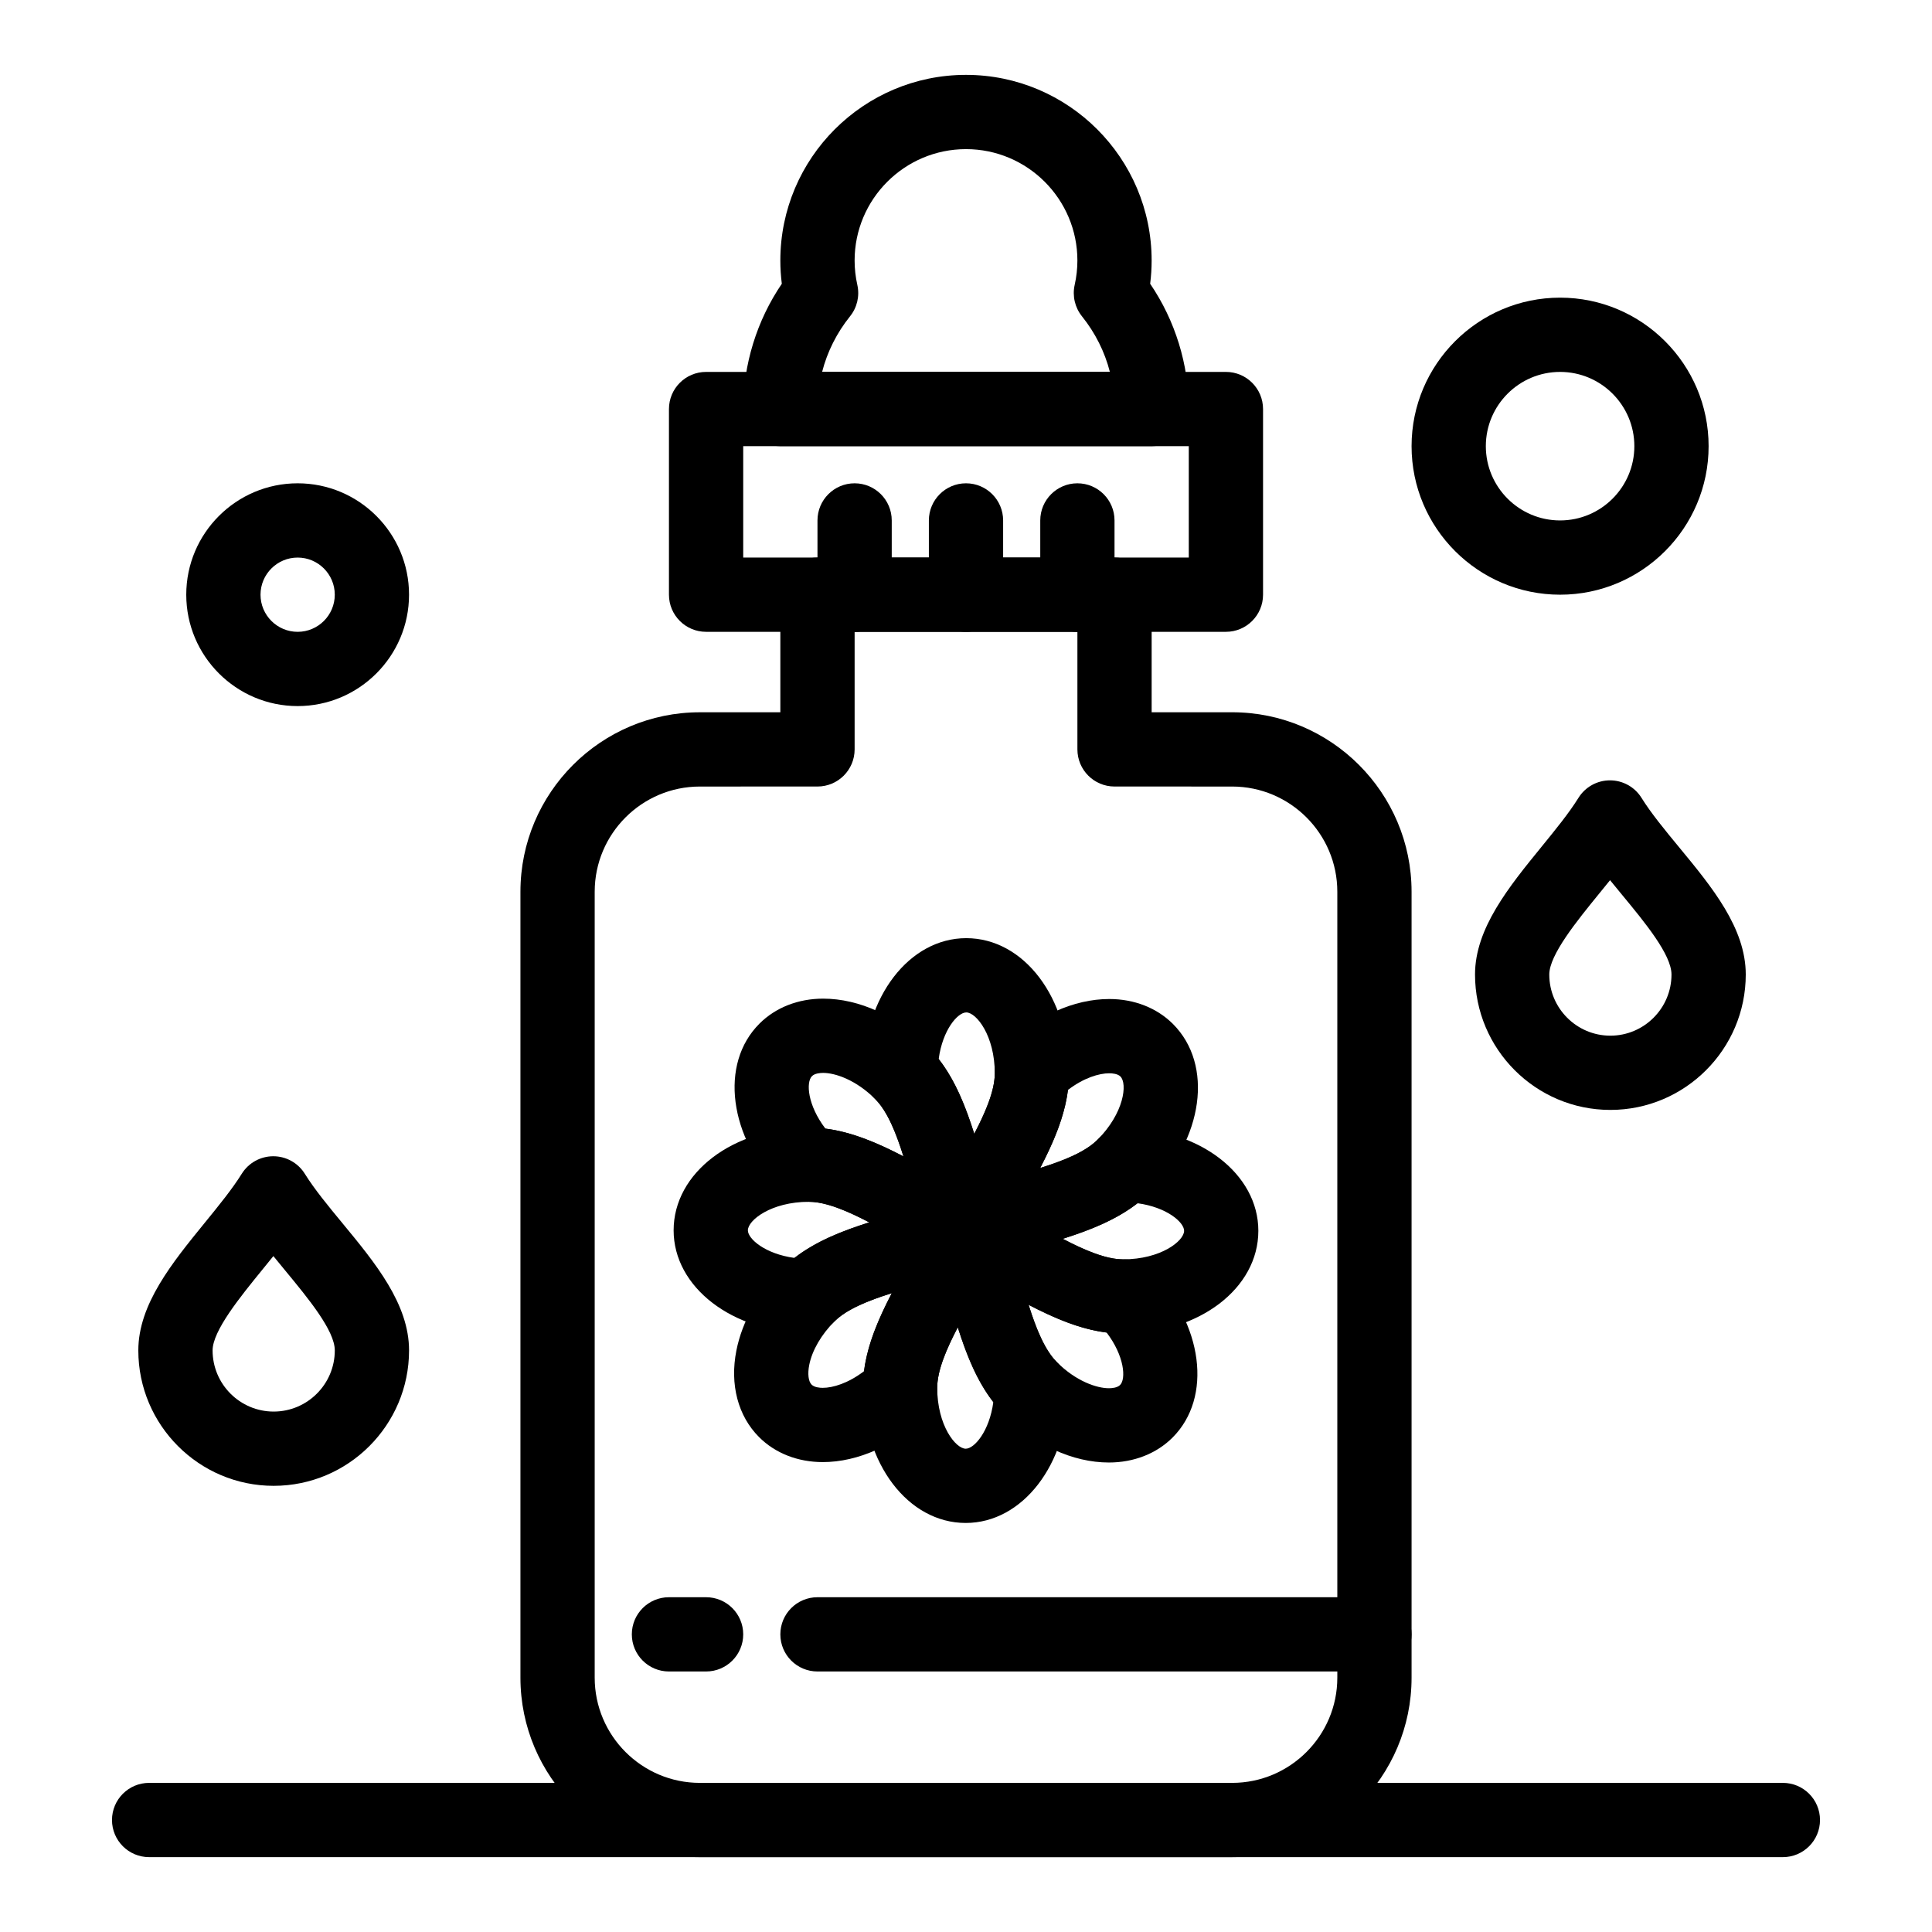
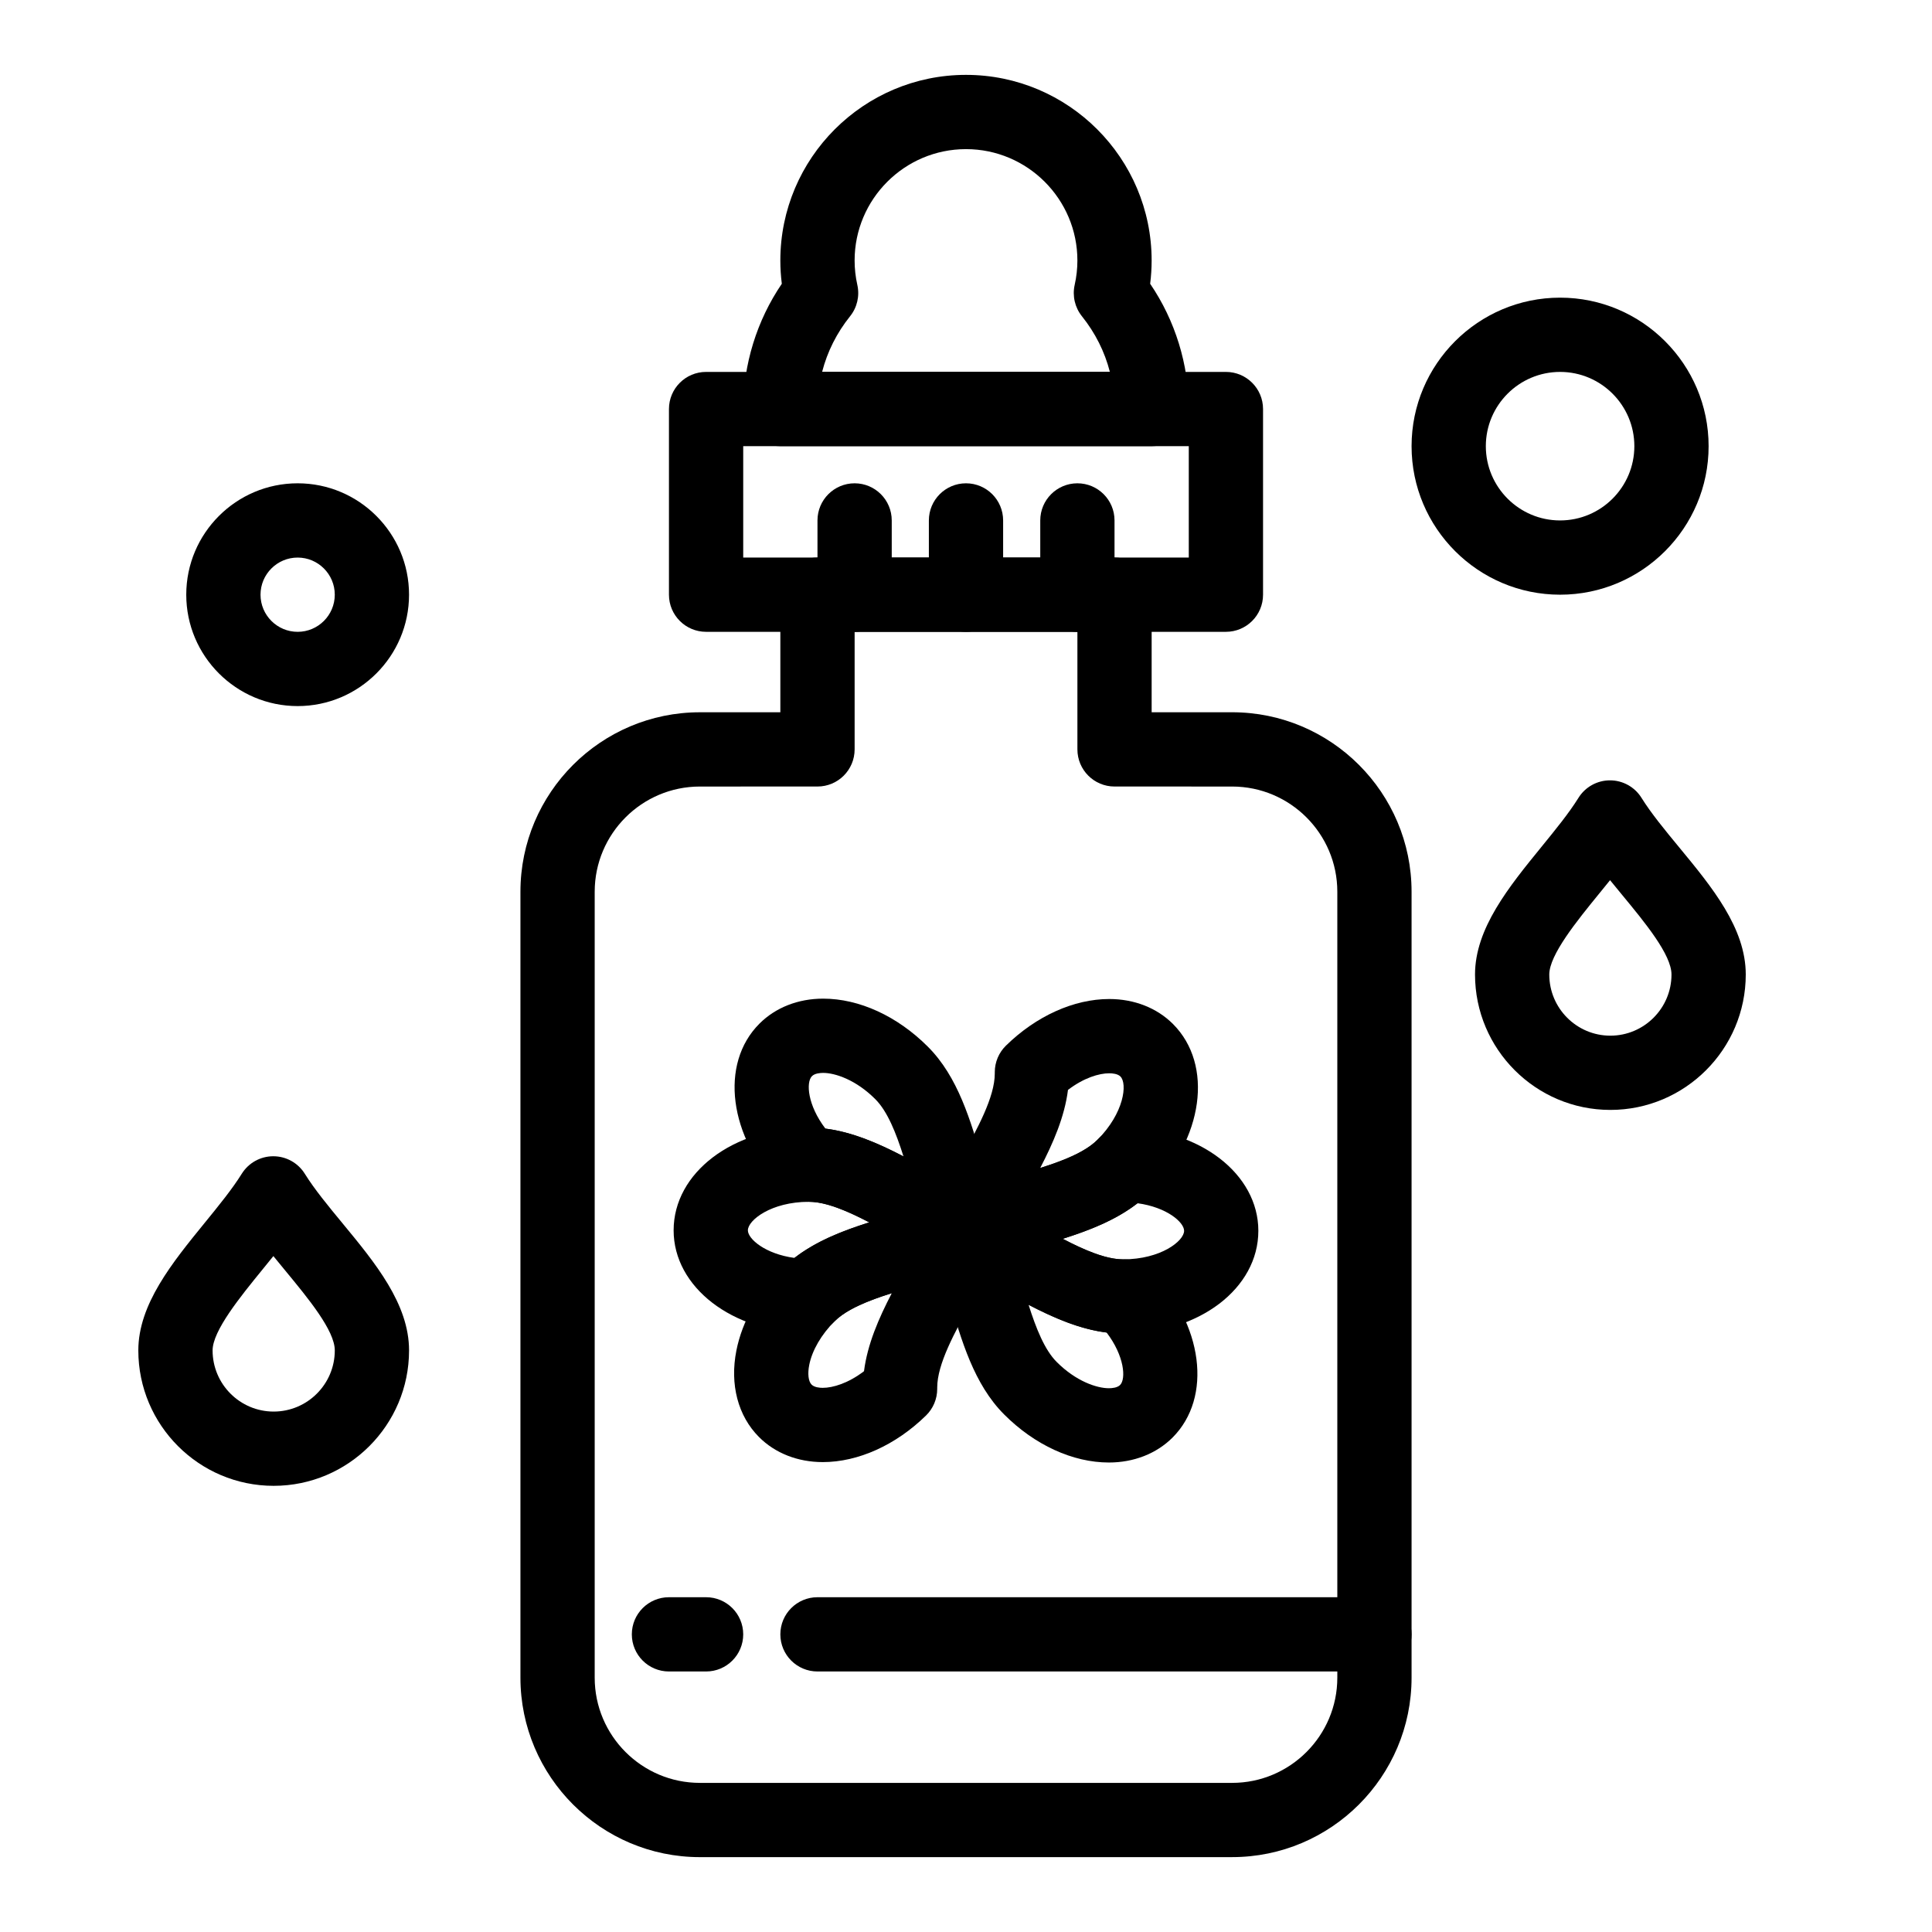
<svg xmlns="http://www.w3.org/2000/svg" fill="#000000" width="800px" height="800px" version="1.1" viewBox="144 144 512 512">
  <g>
-     <path d="m400.01 479.96h-0.016c-3.977-0.008-7.562-2.406-9.082-6.086-2.16-5.234-3.773-10.809-5.332-16.203-2.555-8.836-5.195-17.969-9.613-22.375l-0.141-0.141c-1.938-1.871-3.031-4.465-3.004-7.184 0.219-19.82 12.184-35.348 27.238-35.348 15.273 0 27.238 15.75 27.238 35.859 0 11.312-5.836 21.906-11.477 32.152-2.559 4.648-4.977 9.039-6.734 13.262-1.52 3.672-5.106 6.062-9.078 6.062zm-7.246-55.316c4.414 5.684 7.156 12.652 9.426 19.84 3.023-5.832 5.441-11.465 5.441-16 0-10.039-4.894-16.18-7.559-16.18-2.277 0-6.269 4.606-7.309 12.34z" />
    <path d="m400.01 479.96c-2.562 0-5.086-1.004-6.969-2.891-2.812-2.816-3.648-7.055-2.117-10.73 2.168-5.215 4.965-10.289 7.668-15.195 4.441-8.066 9.035-16.41 9.035-22.66v-0.348c0-2.644 1.066-5.18 2.957-7.031 8.02-7.852 18-12.355 27.383-12.355 6.621 0 12.617 2.352 16.887 6.621 10.797 10.828 8.102 30.426-6.125 44.625-7.977 7.992-19.582 11.352-30.809 14.598-5.106 1.477-9.926 2.871-14.156 4.621-1.215 0.5-2.488 0.746-3.754 0.746zm27.016-47.121c-0.906 7.144-3.891 14.008-7.363 20.699 6.258-1.98 11.949-4.25 15.148-7.457 7.113-7.102 8-14.91 6.113-16.801-0.738-0.738-2.172-0.848-2.961-0.848-2.684-0.004-6.75 1.199-10.938 4.406z" />
    <path d="m441.62 497.42c-11.316 0-21.918-5.84-32.168-11.488-4.641-2.559-9.02-4.973-13.234-6.727-3.672-1.531-6.059-5.121-6.055-9.098 0.008-3.977 2.406-7.559 6.082-9.082 5.231-2.16 10.809-3.777 16.203-5.336 8.828-2.555 17.953-5.195 22.359-9.609 0.043-0.043 0.09-0.09 0.133-0.133 1.848-1.914 4.402-3.012 7.082-3.012h0.105c19.82 0.215 35.348 12.18 35.348 27.238 0.008 15.281-15.746 27.246-35.855 27.246zm-15.996-25.121c5.828 3.023 11.461 5.441 15.996 5.441 10.039 0 16.18-4.894 16.18-7.559 0-2.277-4.606-6.266-12.34-7.309-5.688 4.414-12.652 7.156-19.836 9.426z" />
    <path d="m437.86 531.58c-9.559 0-19.672-4.641-27.746-12.73-7.988-7.988-11.348-19.609-14.598-30.848-1.473-5.094-2.863-9.906-4.602-14.129-1.516-3.68-0.668-7.91 2.152-10.719 2.82-2.809 7.055-3.644 10.73-2.113 5.199 2.168 10.266 4.957 15.16 7.656 8.07 4.449 16.414 9.047 22.668 9.047h0.348c2.644 0 5.18 1.066 7.031 2.957 13.871 14.168 16.387 33.613 5.731 44.27-4.273 4.266-10.266 6.609-16.875 6.609zm-21.277-41.797c1.984 6.262 4.254 11.953 7.453 15.152 5.129 5.141 10.652 6.961 13.824 6.961 0.789 0 2.227-0.109 2.973-0.855 1.605-1.605 1.172-7.691-3.57-13.902-7.137-0.902-13.996-3.883-20.68-7.356z" />
-     <path d="m399.93 547.6c-15.273 0-27.238-15.75-27.238-35.859 0-11.316 5.844-21.91 11.496-32.152 2.562-4.644 4.981-9.031 6.738-13.246 1.527-3.668 5.113-6.055 9.082-6.055h0.02c3.981 0.008 7.562 2.41 9.078 6.094 2.148 5.215 3.758 10.777 5.312 16.156 2.559 8.844 5.203 17.988 9.617 22.402 0.043 0.043 0.082 0.082 0.125 0.125 1.941 1.871 3.039 4.469 3.012 7.191-0.219 19.82-12.184 35.344-27.242 35.344zm-2.109-51.855c-3.027 5.832-5.449 11.461-5.449 15.996 0 10.039 4.894 16.18 7.559 16.18 2.277 0 6.266-4.606 7.309-12.344-4.406-5.688-7.148-12.648-9.418-19.832z" />
    <path d="m362.04 531.47h-0.004c-6.621 0-12.617-2.356-16.883-6.633-5.594-5.594-7.785-13.961-6-22.953 1.527-7.695 5.828-15.387 12.113-21.66 7.992-7.992 19.621-11.352 30.863-14.602 5.094-1.473 9.906-2.863 14.133-4.602 3.68-1.512 7.91-0.664 10.719 2.156 2.809 2.82 3.641 7.055 2.109 10.727-2.168 5.211-4.969 10.277-7.672 15.184-4.449 8.062-9.047 16.398-9.047 22.648v0.348c0 2.644-1.066 5.18-2.957 7.031-8.02 7.852-18 12.355-27.375 12.355zm18.301-44.781c-6.266 1.984-11.961 4.254-15.164 7.457-3.508 3.504-5.957 7.715-6.719 11.566-0.469 2.367-0.23 4.367 0.621 5.219 0.746 0.75 2.172 0.859 2.957 0.859 2.68 0 6.746-1.203 10.934-4.41 0.91-7.141 3.894-14.004 7.371-20.691z" />
    <path d="m357.97 497.29h-0.109c-19.82-0.219-35.344-12.184-35.344-27.238 0-15.273 15.75-27.238 35.859-27.238 11.309 0 21.898 5.84 32.137 11.484 4.656 2.566 9.051 4.988 13.277 6.746 3.676 1.527 6.066 5.121 6.059 9.105-0.008 3.981-2.414 7.566-6.098 9.082-5.219 2.148-10.777 3.754-16.156 5.309-8.852 2.559-18.004 5.203-22.418 9.621-0.043 0.043-0.086 0.082-0.129 0.125-1.844 1.91-4.398 3.004-7.078 3.004zm0.406-34.797c-10.039 0-16.18 4.894-16.18 7.559 0 2.277 4.606 6.266 12.344 7.309 5.688-4.406 12.648-7.148 19.832-9.418-5.832-3.027-11.465-5.449-15.996-5.449z" />
    <path d="m400.01 479.96c-1.273 0-2.555-0.246-3.777-0.754-5.223-2.172-10.305-4.973-15.219-7.684-8.059-4.445-16.395-9.039-22.637-9.039h-0.348c-2.644 0-5.18-1.066-7.031-2.957-13.879-14.18-16.395-33.621-5.723-44.262 4.262-4.262 10.258-6.613 16.879-6.613 9.551 0 19.66 4.641 27.734 12.727 7.996 7.981 11.355 19.594 14.602 30.824 1.477 5.106 2.871 9.93 4.617 14.16 1.52 3.68 0.672 7.91-2.148 10.723-1.883 1.875-4.394 2.875-6.949 2.875zm-37.273-36.875c7.141 0.906 14.008 3.894 20.695 7.371-1.98-6.262-4.254-11.957-7.461-15.16-5.133-5.144-10.652-6.965-13.82-6.965-0.789 0-2.227 0.109-2.973 0.859-1.617 1.613-1.18 7.688 3.559 13.895z" />
    <path d="m470.52 636.16h-141.04c-26.223 0-47.559-21.336-47.559-47.562v-208.28c0-26.227 21.336-47.559 47.559-47.559l21.32-0.004v-31.16c0-5.434 4.406-9.84 9.84-9.84h78.719c5.434 0 9.84 4.406 9.84 9.84v31.16h21.32c26.227 0 47.562 21.336 47.562 47.562v208.28c0 26.223-21.336 47.559-47.559 47.559zm-141.04-283.72c-15.371 0-27.879 12.508-27.879 27.883v208.28c0 15.371 12.508 27.879 27.879 27.879h141.04c15.375 0 27.883-12.508 27.883-27.883v-208.28c0-15.375-12.508-27.879-27.879-27.879l-31.16-0.004c-5.434 0-9.84-4.406-9.84-9.84v-31.16h-59.039v31.16c0 5.434-4.406 9.84-9.84 9.84z" />
    <path d="m449.2 262.24h-98.402c-5.434 0-9.84-4.406-9.84-9.84 0-11.828 3.606-23.453 10.23-33.199-0.258-2.051-0.391-4.109-0.391-6.16 0-27.129 22.07-49.199 49.199-49.199s49.199 22.07 49.199 49.199c0 2.051-0.133 4.109-0.391 6.16 6.629 9.746 10.234 21.371 10.234 33.199 0 5.434-4.406 9.84-9.84 9.84zm-87.332-19.68h76.262c-1.367-5.336-3.863-10.324-7.406-14.746-1.867-2.332-2.574-5.383-1.926-8.301 0.48-2.141 0.723-4.32 0.723-6.473 0-16.277-13.242-29.52-29.52-29.52s-29.52 13.242-29.52 29.52c0 2.156 0.242 4.332 0.723 6.473 0.652 2.914-0.055 5.969-1.926 8.301-3.543 4.418-6.039 9.41-7.41 14.746z" />
    <path d="m468.88 311.44h-137.76c-5.434 0-9.84-4.406-9.84-9.84v-49.199c0-5.434 4.406-9.84 9.84-9.84h137.76c5.434 0 9.84 4.406 9.84 9.84v49.199c0 5.434-4.406 9.84-9.84 9.84zm-127.92-19.68h118.08v-29.52h-118.08z" />
    <path d="m429.52 311.44c-5.434 0-9.84-4.406-9.84-9.84v-19.68c0-5.434 4.406-9.84 9.84-9.84 5.434 0 9.84 4.406 9.84 9.84v19.68c0 5.434-4.406 9.84-9.84 9.84z" />
    <path d="m400 311.44c-5.434 0-9.84-4.406-9.84-9.84v-19.68c0-5.434 4.406-9.84 9.84-9.84s9.84 4.406 9.84 9.84v19.68c0 5.434-4.406 9.84-9.84 9.84z" />
    <path d="m370.48 311.44c-5.434 0-9.84-4.406-9.84-9.84v-19.68c0-5.434 4.406-9.84 9.84-9.84 5.434 0 9.84 4.406 9.84 9.84v19.68c0.004 5.434-4.402 9.84-9.84 9.84z" />
    <path d="m508.24 586.96h-147.6c-5.434 0-9.84-4.406-9.84-9.84s4.406-9.84 9.84-9.84h147.6c5.434 0 9.84 4.406 9.84 9.84 0 5.43-4.406 9.84-9.84 9.84z" />
    <path d="m331.12 586.96h-9.84c-5.434 0-9.84-4.406-9.84-9.84s4.406-9.84 9.84-9.84h9.84c5.434 0 9.84 4.406 9.84 9.84 0 5.43-4.402 9.84-9.84 9.84z" />
-     <path d="m616.48 636.16h-432.96c-5.434 0-9.84-4.406-9.84-9.84 0-5.434 4.406-9.84 9.84-9.84h432.96c5.434 0 9.84 4.406 9.84 9.84 0 5.434-4.406 9.84-9.84 9.84z" />
    <path d="m222.88 331.12c-16.277 0-29.52-13.242-29.52-29.52s13.242-29.52 29.52-29.52 29.52 13.242 29.52 29.52-13.242 29.52-29.52 29.52zm0-39.359c-5.426 0-9.84 4.414-9.84 9.84 0 5.426 4.414 9.84 9.84 9.84 5.426 0 9.84-4.414 9.84-9.84 0-5.426-4.414-9.84-9.84-9.84z" />
    <path d="m557.44 301.6c-21.703 0-39.359-17.656-39.359-39.359s17.656-39.359 39.359-39.359 39.359 17.656 39.359 39.359c0.004 21.703-17.656 39.359-39.359 39.359zm0-59.039c-10.852 0-19.68 8.828-19.68 19.68 0 10.852 8.828 19.68 19.68 19.68s19.68-8.828 19.68-19.68c0-10.852-8.828-19.68-19.68-19.68z" />
    <path d="m570.76 438.14c-19.773 0-35.863-16.098-35.863-35.883 0-12.215 8.969-23.223 17.641-33.871 3.731-4.582 7.254-8.906 9.773-12.949 1.797-2.883 4.953-4.637 8.348-4.637h0.004c3.394 0 6.551 1.75 8.348 4.633 2.594 4.156 6.195 8.523 10.012 13.148 8.664 10.5 17.621 21.355 17.621 33.676 0 19.785-16.098 35.883-35.883 35.883zm-0.078-60.883c-0.961 1.195-1.926 2.383-2.887 3.559-5.891 7.231-13.219 16.23-13.219 21.445 0 8.934 7.258 16.203 16.184 16.203 8.934 0 16.203-7.269 16.203-16.203 0-5.25-6.969-13.699-13.121-21.152-1.051-1.273-2.109-2.559-3.16-3.852z" />
    <path d="m216.52 537.76c-19.773 0-35.863-16.098-35.863-35.883 0-12.211 8.969-23.223 17.641-33.871 3.731-4.578 7.254-8.906 9.773-12.949 1.797-2.883 4.953-4.637 8.348-4.637h0.004c3.398 0 6.551 1.75 8.348 4.633 2.59 4.156 6.195 8.523 10.012 13.148 8.664 10.5 17.621 21.355 17.621 33.676 0 19.789-16.098 35.883-35.883 35.883zm-0.074-60.883c-0.961 1.195-1.926 2.383-2.887 3.559-5.891 7.231-13.219 16.23-13.219 21.441 0 8.934 7.258 16.203 16.184 16.203 8.93 0 16.199-7.269 16.199-16.203 0-5.25-6.969-13.699-13.117-21.148-1.051-1.273-2.113-2.559-3.16-3.852z" />
  </g>
</svg>